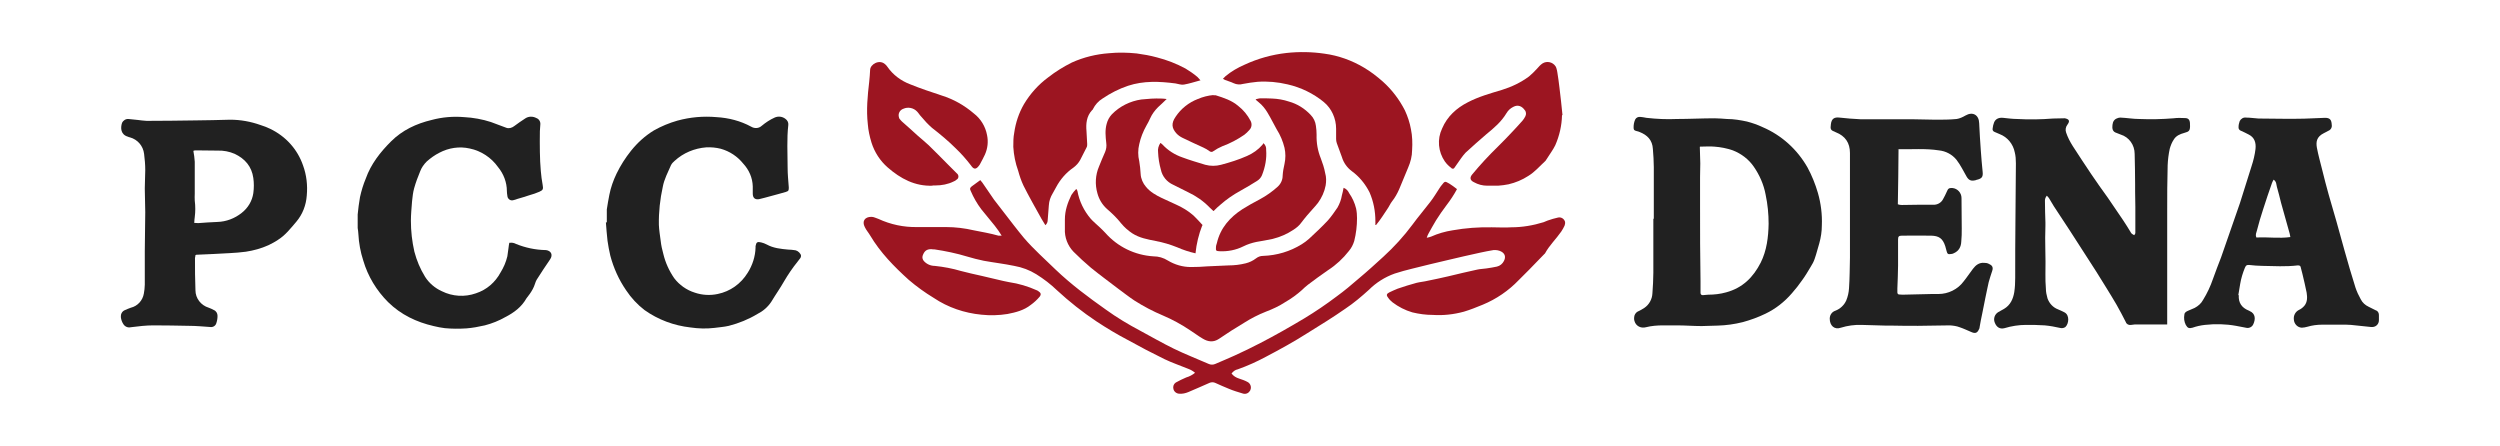
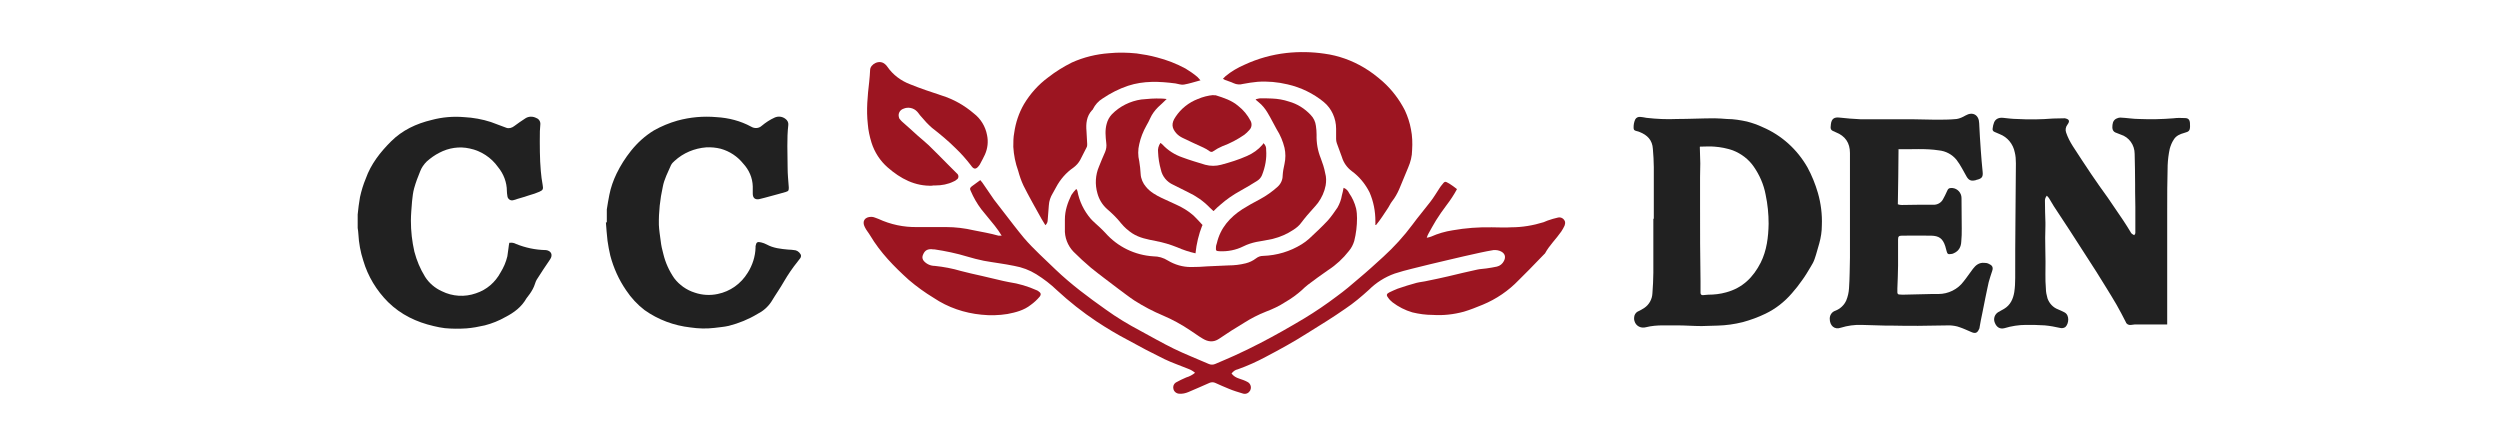
<svg xmlns="http://www.w3.org/2000/svg" id="Layer_1" version="1.1" viewBox="0 0 1075.7 192">
  <defs>
    <style>
      .st0 {
        fill: #212121;
      }

      .st1 {
        fill: #9c1521;
      }
    </style>
  </defs>
  <g id="Group_874">
-     <path id="Path_1419" class="st0" d="M84.1,109.7c0,.4-.1.8-.2,1.3,0,4.6,0,9.3.2,13.9,0,3.5,2.4,6.5,5.7,7.5.8.3,1.5.6,2.2,1,1,.4,1.6,1.4,1.6,2.5,0,1.2-.2,2.3-.6,3.4-.4,1-1.5,1.6-2.6,1.4-3-.2-6.1-.5-9.1-.5-5.1-.1-10.2-.2-15.3-.2-3.2,0-6.5.4-9.7.8-1.2.3-2.5-.2-3.2-1.3-.6-.9-1-2-1.1-3.1-.1-1.2.5-2.4,1.6-2.9.9-.4,1.8-.8,2.7-1.1,2.9-.7,5.1-3.1,5.6-6.1.2-1.2.4-2.5.4-3.8,0-2.6,0-5.3,0-7.9s0-4.4,0-6.5c0-5.6.2-11.2.2-16.8,0-3.4-.2-6.8-.2-10.2,0-2.6.2-5.3.2-7.9,0-2.3-.2-4.7-.5-7-.4-3.4-2.8-6.2-6.1-7.1-.3,0-.6-.2-.9-.3-3.1-.9-3.2-3.8-2.5-5.9.5-1.1,1.6-1.8,2.8-1.7,1.3.1,2.6.3,3.9.4,1.3.2,2.6.3,3.9.4,7,0,14-.1,21.1-.2,4.9,0,9.9-.2,14.8-.3,4.5,0,8.9.8,13.1,2.3,1.4.4,2.8,1,4.1,1.6,6.7,3.2,11.8,8.8,14.2,15.8,1.5,4.1,2,8.5,1.6,12.9-.3,4.2-1.8,8.1-4.5,11.3-2.4,2.8-4.7,5.8-7.9,7.8-1.3.9-2.7,1.6-4.1,2.3-3.1,1.4-6.4,2.3-9.7,2.8-2.3.3-4.6.5-6.8.6-4.8.3-9.6.5-14.3.7-.2,0-.4,0-.6.2M83.5,95.9c.6,0,1.2.1,1.8.1,2.7-.2,5.5-.4,8.2-.5,3.8-.1,7.5-1.5,10.5-3.9,2.7-2.1,4.5-5.1,5-8.5.3-2.2.3-4.4,0-6.5-.7-5-3.6-8.3-8-10.4-2.3-1-4.9-1.5-7.4-1.4-3,0-6.1-.1-9.2-.1-.4,0-.8,0-1.2.2.3,1.6.5,3.1.6,4.7,0,4.6,0,9.2,0,13.7,0,1-.1,2,0,3,.3,2.4.3,4.8,0,7.1-.1.8-.2,1.6-.2,2.4" />
    <path id="Path_1420" class="st0" d="M219.2,104.5c1-.2,2,0,2.9.5,4,1.6,8.2,2.5,12.5,2.6,0,0,.2,0,.3,0,2.3.3,3.1,2.1,1.8,4-2,2.9-3.9,5.8-5.8,8.8-.3.5-.5,1.1-.7,1.7-.5,1.6-1.3,3-2.2,4.3-.5.6-1,1.3-1.5,2-2.1,3.7-5.3,6.1-9,8-2.8,1.6-5.8,2.8-8.9,3.6-2.6.6-5.3,1.1-7.9,1.3-3.1.2-6.2.2-9.3-.1-1.6-.2-3.2-.5-4.8-.9-7.4-1.7-14.1-4.9-19.6-10.3-5-5-8.7-11.1-10.7-17.9-1.2-3.7-1.9-7.5-2.1-11.4,0-.9-.2-1.7-.3-2.6,0-1.9,0-3.9,0-5.8.2-2.5.6-5,1-7.5.6-2.7,1.4-5.4,2.5-8,2.2-6.2,6.2-11.3,10.8-15.9,4.9-4.9,10.9-7.7,17.6-9.3,4.5-1.2,9.2-1.6,13.9-1.2,3.9.2,7.8.9,11.5,2.1,2.2.8,4.5,1.7,6.7,2.5,1.1.4,2.4,0,3.3-.7,1.6-1.2,3.2-2.3,4.9-3.4,1.4-.9,3.2-.9,4.7-.1,1.1.4,1.8,1.5,1.7,2.7,0,1-.2,1.9-.2,2.9,0,3-.1,6,0,9,0,2.7.2,5.5.4,8.2.2,2,.4,4,.8,6,.3,1.7.2,2.2-1.4,2.9-1.4.6-2.8,1.1-4.3,1.5-1.7.6-3.5,1.1-5.2,1.6-.5.2-1.1.4-1.6.5-1.1.4-2.2-.2-2.6-1.3,0-.2-.1-.4-.1-.6-.1-.7-.2-1.3-.2-2,0-3.7-1.4-7.4-3.8-10.3-2.9-4.1-7.3-7-12.2-8-4.4-1-9-.3-13,1.8-2,1-3.8,2.3-5.5,3.8-1.2,1.2-2.2,2.6-2.8,4.2-1,2.4-1.9,4.8-2.6,7.3-.5,1.8-.7,3.7-.9,5.6-.2,2.8-.5,5.6-.5,8.4,0,4.5.5,8.9,1.5,13.3,1,3.8,2.5,7.4,4.6,10.8,1.7,2.7,4.3,4.9,7.2,6.2,4.6,2.3,9.9,2.6,14.7.9,4.6-1.5,8.3-4.7,10.6-9,1.3-2.1,2.3-4.4,2.9-6.9.2-1.2.3-2.4.5-3.6.1-.8.2-1.7.4-2.5" />
    <path id="Path_1421" class="st0" d="M261.1,95.6c0-1.8,0-3.7,0-5.5.3-2.1.7-4.2,1.1-6.3.6-3.1,1.7-6.2,3.1-9.1,1.7-3.5,3.8-6.8,6.2-9.8,2.8-3.5,6.1-6.5,9.9-8.8,3.2-1.8,6.6-3.2,10.1-4.2,5.5-1.5,11.1-2,16.8-1.5,5.2.3,10.3,1.6,14.9,4.1,1.5.9,3.3.8,4.6-.4,1.7-1.4,3.5-2.6,5.5-3.5,1.5-.7,3.3-.5,4.6.5.9.6,1.4,1.6,1.3,2.6-.7,6.1-.3,12.3-.3,18.5,0,2.8.3,5.6.5,8.4,0,1.3,0,1.6-1.3,2-1.1.3-2.1.6-3.2.9-2,.5-3.9,1.1-5.9,1.6-.8.2-1.6.4-2.4.6-1.8.3-2.7-.6-2.7-2.4,0-1,0-2,0-3.1-.1-3.7-1.6-7.1-4.1-9.8-2.5-3.1-5.8-5.3-9.7-6.4-2-.5-4.1-.7-6.2-.6-5.1.4-9.9,2.4-13.6,5.8-.6.5-1.2,1.1-1.6,1.9-1.3,3-2.9,6-3.5,9.2-1.2,5.4-1.8,10.9-1.7,16.5.1,2.3.5,4.6.8,7,.2,1.8.6,3.6,1.1,5.4.9,3.8,2.5,7.3,4.7,10.5,2.2,2.9,5.3,5.1,8.8,6.2,3.2,1.1,6.6,1.3,9.9.6,5.4-1.1,10-4.4,12.9-9.1,2.1-3.3,3.3-7.1,3.4-10.9,0-.2,0-.4,0-.6.3-1.7.8-2,2.4-1.6.8.2,1.7.5,2.4.9,2.9,1.6,6.1,1.9,9.3,2.2.8,0,1.6.1,2.4.2,1.1,0,2.2.7,2.8,1.7.4.5.3,1.2,0,1.7-.4.6-.9,1.1-1.3,1.7-2.1,2.6-4,5.4-5.7,8.3-1.7,3-3.7,5.8-5.5,8.8-1.5,2.3-3.6,4.1-6,5.3-3.8,2.3-8,4-12.3,5.1-2.1.5-4.2.6-6.3.9-3.4.4-6.8.3-10.2-.2-7.1-.8-13.9-3.3-19.8-7.5-3.1-2.4-5.7-5.2-7.9-8.5-3.1-4.5-5.4-9.6-6.8-14.9-.5-2.1-.9-4.3-1.2-6.4-.3-2.6-.5-5.3-.7-7.9h.3" />
    <path id="Path_1422" class="st1" d="M626.9,81.4c-1.3,2.4-2.8,4.7-4.5,6.9-1.6,2.1-3.1,4.3-4.5,6.5-1.2,1.9-2.2,3.9-3.3,5.8-.3.5-.5,1.1-.7,1.7.7-.1,1.3-.3,1.9-.5,2.9-1.3,6-2.2,9.2-2.7,5.6-1,11.2-1.4,16.9-1.3,2.8,0,5.6.2,8.4,0,4.7,0,9.4-.8,13.9-2.2.6-.2,1.1-.5,1.7-.7,1.5-.5,3-1,4.5-1.3,1.3-.3,2.6.5,3,1.8.1.6,0,1.2-.2,1.7-.4.9-.9,1.7-1.4,2.5-2.2,3.2-5.1,5.9-7,9.4,0,0-.1.2-.2.2-2.2,2.3-4.4,4.5-6.6,6.8-1.5,1.5-3,3-4.5,4.5-4.4,4.6-9.7,8.2-15.5,10.6-2.7,1.1-5.4,2.2-8.1,3-4.4,1.2-8.9,1.7-13.4,1.4-3,0-5.9-.4-8.8-1.1-3.1-.9-6-2.4-8.5-4.3-.7-.6-1.4-1.2-1.9-2-.9-1.1-.7-1.7.5-2.3,1.2-.6,2.4-1.1,3.6-1.6,2.7-.9,5.4-1.8,8.1-2.5,1.6-.4,3.2-.5,4.8-.9,2.9-.6,5.9-1.2,8.8-1.9,4.2-1,8.3-2,12.5-2.9,1.3-.3,2.6-.3,3.9-.5,1.6-.2,3.1-.5,4.6-.8,1.3-.3,2.4-1.2,3-2.4.9-1.7.5-3.2-1.2-4.1-1-.5-2.1-.7-3.3-.6-1.9.3-3.8.7-5.7,1.1-4.7,1-9.3,2.1-14,3.2-5.1,1.2-10.2,2.4-15.3,3.7-2.5.6-5,1.3-7.5,2.1-4.2,1.5-8,3.9-11.1,7-3.2,2.9-6.5,5.7-10.1,8.1-5.3,3.7-10.8,7.1-16.3,10.5-5.8,3.7-11.8,7-17.9,10.2-3.9,2.1-7.9,3.9-12.1,5.4-1.1.2-2,.9-2.7,1.8.8,1.1,2,1.8,3.3,2.2,1.2.4,2.4.8,3.5,1.4,1.3.6,1.9,2.2,1.3,3.5,0,.2-.2.4-.3.5-.6,1-1.9,1.4-3,1-2-.6-4-1.2-5.9-2-2-.8-4-1.7-6-2.6-.7-.3-1.6-.3-2.3,0-3.1,1.4-6.2,2.7-9.2,4-1.2.5-2.5.8-3.8.7-1.2,0-2.3-.8-2.6-2-.3-1.1.1-2.2,1-2.8,1.5-.8,3-1.6,4.5-2.2,1.4-.4,2.7-1.1,3.8-2-.8-.7-1.8-1.3-2.9-1.7-3.4-1.4-7-2.6-10.3-4.2-5.3-2.6-10.5-5.3-15.7-8.2-4.6-2.4-9.1-5.1-13.5-8-6-4-11.7-8.5-17-13.4-2.7-2.6-5.7-4.9-8.9-6.9-2.9-1.8-6.1-3-9.5-3.6-4.3-.9-8.7-1.4-13.1-2.2-2.4-.5-4.8-1.1-7.1-1.8-4.6-1.4-9.4-2.4-14.1-3.1-.5,0-.9,0-1.4-.1-2,0-3,.8-3.7,2.8-.3.8,0,1.8.6,2.4,1.2,1.3,2.9,2,4.6,2,3.8.4,7.6,1.1,11.3,2.2,2.9.8,5.9,1.4,8.9,2.1,2.3.5,4.5,1.1,6.8,1.6,1.7.4,3.3.8,5,1.1,4.1.6,8.1,1.8,11.9,3.5.2.1.5.2.7.4,1.1.7,1.3,1.4.5,2.4-1.1,1.3-2.4,2.5-3.8,3.5-2.9,2.3-6.4,3.2-10,3.9-3.7.6-7.5.7-11.2.3-7.3-.7-14.4-3.1-20.5-7.2-3.8-2.3-7.4-4.9-10.8-7.8-6.3-5.7-12.2-11.7-16.6-19.1-.7-1.2-1.7-2.3-2.3-3.6-1.3-2.5,0-4.4,2.8-4.4.5,0,1,.1,1.5.3.5.2,1,.4,1.6.6,5.2,2.4,10.8,3.6,16.6,3.5,4.2,0,8.4,0,12.5,0,4,0,8,.5,11.9,1.4,3.5.7,7.1,1.3,10.6,2.3.5,0,1,0,1.4,0-.9-1.5-1.9-2.9-3-4.3-1.9-2.4-3.9-4.7-5.8-7.1-1.8-2.4-3.3-5-4.5-7.8-.5-1-.4-1.3.4-2,1.2-.9,2.4-1.7,3.7-2.7.3.3.6.7.9,1.1,1.7,2.4,3.3,4.9,5,7.3,2.8,3.7,5.7,7.3,8.5,11,1.4,1.8,2.9,3.7,4.4,5.5,4.2,4.9,9,9.1,13.6,13.6,6.7,6.4,14.1,11.9,21.6,17.2,4.7,3.4,9.7,6.4,14.8,9.1,4.8,2.6,9.5,5.3,14.4,7.7,4.9,2.4,10.1,4.4,15.1,6.6.9.4,1.9.4,2.8,0,2.7-1.2,5.5-2.3,8.3-3.6,3.7-1.7,7.5-3.5,11.1-5.4,6.4-3.3,12.7-6.9,18.9-10.6,4.8-2.9,9.5-6.1,14-9.5,3.3-2.4,6.4-5,9.5-7.7,3.6-3,7.1-6.2,10.5-9.3,4.6-4.2,8.9-8.9,12.6-13.9,2.4-3.3,5.1-6.4,7.6-9.7,1.5-1.9,2.7-4,4.1-6.1.3-.4.5-.8.8-1.1,1.4-1.8,1.4-1.8,3.3-.7,1.1.7,2.1,1.4,3.1,2.2" />
    <path id="Path_1423" class="st1" d="M578.1,80.8c1.1.4,1.9,1.2,2.4,2.3,1.4,2,2.4,4.2,3,6.6.3,1.4.4,2.8.4,4.2,0,3.3-.4,6.6-1.2,9.8-.5,1.6-1.2,3-2.3,4.3-2.5,3.2-5.5,6-8.9,8.2-2.9,2-5.8,4.1-8.7,6.3-.9.7-1.7,1.4-2.5,2.2-2.2,2-4.7,3.8-7.3,5.3-2.6,1.7-5.4,3-8.3,4.1-3.3,1.3-6.4,2.9-9.4,4.8-3.7,2.2-7.3,4.5-10.8,6.9-2.4,1.6-4.7,1.3-7-.1-1.9-1.1-3.7-2.5-5.6-3.7-3.6-2.4-7.4-4.5-11.4-6.2-4.3-1.8-8.5-4-12.4-6.5-2.4-1.6-4.7-3.4-7-5.1-3.9-3-7.9-5.9-11.7-9-2.6-2.2-5.1-4.5-7.5-6.9-2.5-2.6-3.9-6.2-3.7-9.9,0-1.3,0-2.6,0-4,0-3.8,1.2-7.2,2.8-10.5.6-.9,1.3-1.8,2.1-2.6.2.3.4.5.5.9.8,4.4,2.8,8.5,5.7,11.9,1.2,1.4,2.7,2.5,4,3.8.8.7,1.5,1.5,2.3,2.3,5.3,6,12.7,9.6,20.7,10.1,2.2,0,4.3.6,6.2,1.8,3,1.8,6.4,2.8,9.9,2.8,2.4,0,4.8-.1,7.2-.3,3-.1,6-.3,9-.4,2.5,0,5-.3,7.4-.9,1.6-.4,3.1-1.1,4.4-2.1.9-.7,1.9-1.1,3.1-1.1,5.9-.2,11.6-1.9,16.6-5,1.1-.7,2.1-1.4,3.1-2.3,2.8-2.6,5.6-5.2,8.2-8,1.5-1.7,2.8-3.6,4.1-5.5.9-1.6,1.6-3.4,1.9-5.3.3-1,.5-2,.7-3.1" />
    <path id="Path_1424" class="st1" d="M591.8,96.9v-1.8c0-4.2-.8-8.4-2.5-12.3-1.8-3.6-4.4-6.8-7.7-9.2-2-1.5-3.5-3.6-4.2-6-.7-2-1.5-4-2.2-6-.2-.6-.3-1.2-.3-1.8,0-1.5,0-3,0-4.4,0-4.4-1.9-8.7-5.3-11.5-4.5-3.7-9.9-6.3-15.6-7.6-4.2-1-8.6-1.4-12.9-1.1-2.1.2-4.1.5-6.2.9-1.4.4-2.8.3-4.1-.3-1.2-.6-2.5-.9-3.7-1.4-.3-.2-.6-.3-.9-.5.4-.4.8-.8,1.1-1.1,2.5-2.1,5.3-3.7,8.3-5,5.6-2.6,11.7-4.3,17.9-5,5.5-.6,11-.5,16.4.3,6,.8,11.8,2.9,17,6,2.9,1.7,5.6,3.8,8.1,6,3.9,3.5,7.1,7.7,9.5,12.4,1.2,2.6,2.1,5.3,2.6,8.1.6,2.9.7,6,.5,9,0,2.6-.7,5.2-1.7,7.5-1.3,3.1-2.6,6.3-3.9,9.4-.8,1.8-1.8,3.6-3,5.1-.8,1-1.3,2.3-2.1,3.4s-1.4,2.2-2.2,3.3c-.8,1.2-1.7,2.4-2.6,3.5h-.3" />
    <path id="Path_1425" class="st1" d="M516.4,34.6c-2.6.7-4.7,1.4-7,1.8-1.1.2-2.4-.3-3.6-.5-6.9-.9-13.7-1.2-20.4,1-3.9,1.3-7.6,3.2-11,5.5-1.8,1.1-3.2,2.7-4.1,4.5,0,.2-.2.3-.4.5-2.4,2.6-2.7,5.8-2.4,9.1.1,1.8.2,3.7.3,5.5,0,.5,0,1-.3,1.5-.9,1.8-1.8,3.5-2.7,5.3-.7,1.3-1.7,2.4-2.9,3.3-3.2,2.2-5.7,5.1-7.5,8.5-.5.9-1,1.8-1.5,2.7-.9,1.5-1.5,3.2-1.6,5-.2,2.1-.3,4.3-.5,6.4,0,.8-.3,1.6-1,2.2-.6-1-1.2-1.9-1.7-2.8-2.6-4.7-5.3-9.4-7.7-14.2-1-2.1-1.7-4.2-2.3-6.4-1.2-3.3-1.9-6.8-2.1-10.3,0-2,0-4.1.4-6.1.6-4.3,2-8.5,4.2-12.3,2.7-4.5,6.2-8.4,10.4-11.5,3.2-2.5,6.6-4.6,10.2-6.4,5.1-2.3,10.5-3.6,16-4,4-.4,7.9-.3,11.9.1,2.9.4,5.8.9,8.7,1.7,4.3,1.1,8.4,2.7,12.3,4.8,1.8,1.1,3.6,2.3,5.2,3.7.5.5.9,1,1.3,1.5" />
-     <path id="Path_1426" class="st1" d="M672.1,49.6c-.1,4.4-1.1,8.8-2.9,12.9-.5,1-1.1,2-1.7,2.9-.6,1-1.3,1.9-1.9,2.9-.2.3-.4.6-.6.9-2.4,2.2-4.6,4.8-7.4,6.5-2.6,1.7-5.5,2.9-8.5,3.6-1.5.3-3,.5-4.5.6-1.6,0-3.1,0-4.7,0-2,0-3.9-.5-5.7-1.5-1.7-.8-1.9-2-.7-3.4,3.4-4.1,7-8,10.9-11.8,2.3-2.2,4.5-4.6,6.7-6.9,1.4-1.5,2.8-3,4.1-4.5.4-.5.8-1.1,1.1-1.7.5-.9.4-2.1-.3-2.8-1-1.4-2.7-2.5-4.9-1.3-1.2.6-2.2,1.5-2.9,2.7-2.2,3.7-5.4,6.4-8.7,9.1-3,2.6-6,5.2-8.9,7.9-.7.8-1.4,1.6-2,2.5-.9,1.3-1.9,2.7-2.8,4-.2.4-.7.5-1.1.3,0,0-.2-.1-.2-.2-1.1-.8-2-1.7-2.8-2.8-2.9-4.2-3.4-9.6-1.2-14.2,2.2-5.2,6.2-8.8,11.1-11.3,4.6-2.4,9.6-3.8,14.6-5.3,4.2-1.3,8.2-3.2,11.7-5.8,1.2-1,2.4-2.2,3.5-3.4.7-.8,1.4-1.6,2.3-2.2,1.9-1.2,4.4-.6,5.6,1.2.2.3.3.6.4.9.2.6.3,1.2.4,1.8.3,2.2.7,4.3.9,6.5.5,3.9.9,7.9,1.3,11.8" />
    <path id="Path_1427" class="st1" d="M401.3,79.9c-7.6.3-13.8-3-19.4-7.9-3.2-2.8-5.6-6.5-6.9-10.6-.8-2.6-1.4-5.3-1.6-8-.7-6.1-.1-12.2.6-18.2.2-1.7.3-3.4.4-5.2.1-2.3,3.9-4.6,6.4-2.4.4.3.7.7,1,1.1,2.4,3.5,5.9,6.1,9.9,7.6,4.4,1.8,9,3.3,13.5,4.8,5.1,1.6,9.7,4.2,13.8,7.7,3,2.3,5,5.6,5.7,9.3.6,2.8.3,5.7-.9,8.4-.6,1.3-1.3,2.6-2,3.9-.1.3-.3.5-.5.8-1.3,1.8-2.3,1.8-3.5,0-2-2.6-4.1-5-6.5-7.3-3.2-3.2-6.7-6.1-10.3-8.9-1.7-1.5-3.2-3.1-4.6-4.8-.7-.7-1.2-1.6-1.8-2.2-1.5-1.6-3.9-2.1-5.9-1.2-1.5.5-2.4,2.1-1.9,3.7,0,.3.2.6.4.8.3.4.6.7.9,1,2.3,2,4.6,4.1,6.8,6.1,1.6,1.4,3.2,2.7,4.7,4.1,2.8,2.7,5.5,5.5,8.3,8.3,1.3,1.3,2.5,2.5,3.8,3.8.8.6.9,1.7.3,2.4-.1.1-.2.2-.4.3-.4.4-.8.6-1.3.8-2.4,1.2-5.1,1.7-7.8,1.7-.4,0-.7,0-1.2,0" />
    <path id="Path_1428" class="st1" d="M517.3,97c-1.5,3.8-2.5,7.9-2.9,12-2.7-.6-5.4-1.5-7.9-2.6-3-1.2-6-2.1-9.2-2.7-3.5-.7-7-1.3-10.1-3.3-1.8-1.2-3.4-2.6-4.8-4.3-1.8-2.3-3.9-4.3-6.1-6.2-2-1.8-3.4-4.1-4.1-6.7-1.1-3.8-.9-7.9.7-11.6.8-2.1,1.7-4.1,2.6-6.2.5-1.2.7-2.5.5-3.9-.3-2.8-.6-5.5.2-8.3.4-1.5,1.1-2.8,2.2-4,3.4-3.5,7.9-5.7,12.7-6.4,2.8-.3,5.7-.5,8.5-.4.7,0,1.5.1,2.4.2-1.3,1.3-2.5,2.4-3.7,3.5-1.4,1.4-2.6,3-3.4,4.8-.5,1.1-1,2.1-1.6,3.1-1.4,2.5-2.5,5.2-3.1,8-.6,2.4-.6,5,0,7.4.3,1.8.5,3.6.6,5.5.1,2,1,4,2.3,5.5,1.8,2.2,4.3,3.6,6.8,4.8,2,1,4.1,1.8,6.1,2.8,2.7,1.2,5.2,2.7,7.5,4.7,1.3,1.2,2.5,2.6,4,4.2" />
    <path id="Path_1429" class="st1" d="M540.4,42.7c.6-.2,1.2-.3,1.8-.4,1.7,0,3.5,0,5.2.1,2.4.1,4.8.5,7.2,1.3,3.6,1,6.8,3,9.4,5.8,1.2,1.2,2,2.9,2.2,4.6.2,1.3.3,2.6.3,3.9-.1,3.5.5,6.9,1.8,10.1.8,2.1,1.5,4.2,1.9,6.4.5,1.7.5,3.5.2,5.3-.5,2.7-1.7,5.3-3.3,7.5-1.5,1.9-3.2,3.6-4.7,5.4-.8,1-1.6,1.9-2.4,3-.9,1.3-2.1,2.3-3.5,3.2-2.7,1.8-5.7,3.1-8.9,3.9-2.3.5-4.7.9-7,1.3-1.9.4-3.8,1-5.6,1.9-3.2,1.6-6.8,2.3-10.4,2.1-1.3-.1-1.5-.2-1.4-1.6,0-.7.2-1.3.4-1.9,1.5-6.5,5.6-11.1,11-14.6,2.4-1.5,4.9-2.9,7.4-4.2,2.8-1.5,5.5-3.4,7.8-5.5,1.3-1.2,2.1-2.9,2.1-4.7.1-1.7.4-3.4.8-5.1.5-2.3.5-4.6,0-6.9-.7-2.8-1.8-5.5-3.4-8-1.3-2.3-2.5-4.8-3.9-7.1-1-1.7-2.3-3.3-3.8-4.5-.3-.3-.7-.6-1.3-1.1" />
    <path id="Path_1430" class="st1" d="M522.1,90.8c-.6-.6-1.2-1.1-1.7-1.6-2.6-2.7-5.8-4.9-9.2-6.5-2.1-1.1-4.3-2.1-6.4-3.2-2.7-1.2-4.7-3.6-5.3-6.5-.7-2.5-1.1-5-1.2-7.5-.2-1.4.2-2.8,1-4,.3.2.6.4.9.7,2.3,2.5,5.3,4.4,8.5,5.5,3.2,1.2,6.6,2.2,9.9,3.2,2.2.6,4.6.6,6.8,0,3.8-1,7.6-2.2,11.2-3.8,2.5-1.1,4.8-2.7,6.6-4.8.2-.2.3-.5.4-.7.9.7,1.3,1.8,1.2,2.9.3,3.7-.4,7.4-1.8,10.9-.4,1-1.2,1.9-2.2,2.5-2.3,1.4-4.7,2.9-7.1,4.2-3.1,1.7-6,3.7-8.6,6-1,.8-1.9,1.7-2.9,2.7" />
    <path id="Path_1431" class="st1" d="M522.1,41c.3,0,.6,0,1,0,3.5,1.1,6.9,2.2,9.7,4.6,2.2,1.7,4,3.9,5.3,6.4.7,1.3.5,2.9-.5,3.9-.7.8-1.4,1.5-2.2,2.1-2.9,2-6.1,3.7-9.4,4.9-1.4.6-2.7,1.3-4,2.2-.4.4-1.1.3-1.5,0-.8-.6-1.8-1.2-2.7-1.6-3-1.4-6-2.7-9-4.2-1-.5-1.9-1.1-2.7-2-1.9-2.2-2.2-4.2-.3-7,2.3-3.5,5.7-6.2,9.6-7.7,2.1-.9,4.4-1.5,6.7-1.7" />
    <path id="Path_1433" class="st0" d="M932.5,139.6c-.8,0-1.3,0-1.9,0-3.6,0-7.1,0-10.7,0-1,0-1.9,0-2.9.2-1,.2-2-.3-2.3-1.2-1.3-2.5-2.6-5.1-4-7.5-2.8-4.8-5.8-9.5-8.7-14.2-3.8-5.9-7.6-11.8-11.4-17.7-2.3-3.5-4.6-7-6.9-10.5-.7-1.2-1.4-2.4-2.1-3.5-.3-.4-.6-.7-.9-1-.6.7-.9,1.6-.8,2.5,0,3,.1,6,.2,9,0,.5,0,.9,0,1.4-.3,6.9.2,13.8,0,20.8,0,2.1,0,4.2.2,6.3,0,1.4.3,2.8.7,4.2.8,2.2,2.4,3.9,4.5,4.7.9.4,1.9.8,2.8,1.3,2.3,1.2,1.9,4.9.4,6.3-.7.5-1.5.6-2.3.4-2.2-.5-4.4-.9-6.6-1.1-2.7-.2-5.4-.2-8.1-.2-3.1,0-6.2.5-9.2,1.4-1.9.5-3.4-.3-4.2-2.4-.7-1.7,0-3.6,1.5-4.5.8-.5,1.7-.9,2.5-1.4,2.7-1.6,3.9-4.2,4.4-7.2.3-2,.4-4,.4-6.1,0-8.2,0-16.4.1-24.6,0-8.2.2-16.5.2-24.7,0-1.6-.1-3.3-.5-4.8-.7-3.5-3.1-6.5-6.5-7.8-.7-.3-1.4-.6-2.1-.9-.7-.2-1.1-.9-.9-1.6.1-.9.3-1.7.6-2.5.6-1.5,2-2.2,3.9-2,2,.2,4,.5,6.1.5,5.1.3,10.3.2,15.4-.2,1.5-.1,3.1,0,4.6-.1.2,0,.3,0,.5,0,1.9.4,2.2,1.2,1.1,2.7-.8,1-1,2.3-.6,3.4.7,2.1,1.7,4,2.9,5.9,2.6,4,5.2,8,7.9,12,2.3,3.4,4.7,6.8,7.1,10.1,2.2,3.2,4.4,6.5,6.6,9.7,1.1,1.6,2.1,3.3,3.1,4.9.2.4.4.7.7,1,.3.2.6.4,1,.6.2-.3.5-.6.5-1,0-3.7,0-7.4,0-11.1,0-2.2-.1-4.4-.1-6.6,0-1.1,0-2.1,0-3.2,0-4.4-.1-8.8-.2-13.1,0-3.8-2.4-7.2-6-8.3-.8-.3-1.5-.6-2.3-.9-.8-.3-1.3-1.2-1.3-2.1,0-1.6.2-3,1.6-3.8.6-.3,1.2-.5,1.9-.5,2.7.1,5.4.6,8.1.6,4.9.2,9.8.1,14.7-.3,1.6-.2,3.2-.2,4.9-.1,1.5,0,2.1.7,2.2,2.2,0,.1,0,.2,0,.3.2,3.1-.4,3.3-2.5,3.9-1.8.5-3.5,1.2-4.5,2.9-.8,1.2-1.3,2.5-1.7,3.9-.5,2.3-.8,4.7-.9,7.1-.2,6.7-.2,13.4-.2,20.2,0,8.8,0,17.6,0,26.4v22h0Z" />
    <path id="Path_1434" class="st0" d="M711.6,93.9c0-7.3,0-14.7,0-22,0-2.6-.2-5.2-.4-7.8-.2-3.8-2.4-6-5.7-7.3-.4-.2-.9-.3-1.3-.4-1.1-.3-1.3-.5-1.3-1.6,0-1.2.2-2.3.7-3.4.4-.8,1.3-1.2,2.2-1.1.9.1,1.7.2,2.6.4,4.4.5,8.7.7,13.1.5,5.4,0,10.9-.3,16.3-.3,1.8,0,3.6.2,5.3.3,2.9,0,5.8.5,8.6,1.1,2.3.6,4.6,1.4,6.7,2.4,8.2,3.5,14.9,9.6,19.3,17.3,1.9,3.5,3.4,7.2,4.5,11,1.3,4.5,1.9,9.3,1.7,14,0,2.6-.4,5.2-1.1,7.7-.7,2.2-1.2,4.5-2,6.7-.4,1.2-1,2.3-1.7,3.4-1.2,2-2.3,3.9-3.7,5.8-1.4,2-2.8,3.8-4.4,5.6-3.2,3.7-7,6.7-11.4,8.8-3.1,1.5-6.4,2.7-9.7,3.6-3.6.9-7.2,1.4-10.8,1.5-2.3,0-4.6.2-6.9.2-3.6,0-7.1-.3-10.7-.3-2,0-4,0-5.9,0-2.5,0-5,.2-7.4.8-2.1.6-4.3-.5-4.9-2.6-.3-.8-.2-1.7,0-2.5.3-.8.9-1.5,1.7-1.8.9-.4,1.7-.9,2.5-1.4,2.1-1.4,3.4-3.8,3.5-6.3.2-2.9.4-5.9.4-8.8,0-7.7,0-15.5,0-23.2h.1M731.4,63.2c0,2.5.2,4.8.2,7.1,0,2-.1,4-.1,5.9,0,4.1,0,8.2,0,12.4,0,10.8,0,21.6.2,32.4,0,1.4,0,2.7,0,4.1s0,.6,0,.9c0,.7.4,1,1,1,.8,0,1.5-.2,2.3-.2,2.6,0,5.2-.3,7.7-1,7.1-1.9,11.7-6.5,14.9-12.8,2.6-5.2,3.3-11,3.4-16.7,0-4.2-.4-8.4-1.3-12.6-.8-4.3-2.6-8.4-5.1-12-2.2-3.2-5.4-5.6-9-7-2.6-.9-5.2-1.4-7.9-1.6-2.1-.2-4.1,0-6.2,0" />
    <path id="Path_1435" class="st0" d="M816.9,64.2c0,7.9-.2,15.7-.3,23.7.5.2,1.1.3,1.7.3,2.3,0,4.6-.1,6.9-.1,2.2,0,4.4,0,6.6,0,1.7.1,3.4-.8,4.2-2.3.6-1.1,1.2-2.2,1.7-3.4.5-1.3,1-1.6,2.4-1.5,2.2.2,3.9,2.1,3.9,4.3,0,4.4.1,8.8.1,13.1,0,1.9,0,3.8-.2,5.6-.1,2.3-1,4.1-3.3,5.1-.4.2-.8.3-1.2.3-1.1.2-1.5,0-1.8-1.2-.2-.7-.4-1.5-.6-2.2-1.1-3.4-2.8-4.4-6-4.5-4.2-.1-8.5,0-12.7,0-1.3,0-1.6.4-1.6,1.7,0,3.7,0,7.4,0,11.2,0,3.3-.2,6.5-.3,9.8,0,.6,0,1.1,0,1.7,0,.5.3.9.7.9,0,0,0,0,0,0,.5,0,1,.1,1.5.1,4.2-.1,8.4-.2,12.7-.3.9,0,1.8,0,2.8,0,4.2,0,8.3-2,10.8-5.4,1.4-1.7,2.6-3.6,4-5.4,1.2-1.6,2.7-2.8,4.9-2.6.7,0,1.3.1,1.9.4,1.4.6,2.1,1.4,1.5,3.1-.5,1.6-1.1,3.2-1.5,4.8s-.9,4.4-1.4,6.6c-.5,2.3-.9,4.7-1.4,7-.4,1.9-.8,3.8-1.1,5.7,0,.4-.1.7-.3,1-.7,1.6-1.6,1.9-3.2,1.2-1.7-.7-3.3-1.5-5.1-2.1-1.3-.5-2.7-.7-4.2-.8-4.6,0-9.2.2-13.7.2-3.8,0-7.5,0-11.3-.1-2,0-4,0-6-.1-2.3,0-4.7-.2-7-.2-3-.1-6,.3-8.9,1.2-2.8,1-4.8-.9-4.8-3.9,0-1.5.9-2.9,2.4-3.4,2.1-.8,3.8-2.4,4.7-4.4.7-1.7,1.1-3.5,1.2-5.3.3-4.4.3-8.7.4-13.1,0-5.2,0-10.4,0-15.6,0-7.6,0-15.2,0-22.8,0-2.2,0-4.5,0-6.7,0-4.3-2-7.3-6.1-8.9-2.3-.9-2.4-1.2-2.1-3.5.3-2.3,1.4-3.1,3.8-2.8,2.9.3,5.9.6,8.8.7,7.3,0,14.6,0,21.9,0,3.5,0,7,.2,10.5.2,3,0,6.1,0,9.1-.3,1.3-.2,2.6-.8,3.8-1.5,3.1-1.8,5.8-.3,5.9,3.3.2,3.9.4,7.8.7,11.7.2,3.1.5,6.2.8,9.3.2,2-.3,2.8-2.3,3.3-.2,0-.4.1-.6.2-1.9.5-3,.2-4-1.5-.7-1.2-1.3-2.4-2-3.6-.7-1.3-1.5-2.5-2.4-3.7-1.9-2.3-4.6-3.7-7.5-4-5.8-.9-11.6-.4-17.4-.5-.2,0-.4,0-.5.1" />
-     <path id="Path_1436" class="st0" d="M963.3,127c-.2,3.3,1.3,5.4,4.2,6.6.1,0,.3.1.4.2,2.7,1.1,2.6,3.6,1.7,5.6-.5,1.3-1.9,2-3.3,1.6-1.4-.3-2.8-.5-4.2-.8-4.4-.8-8.9-.9-13.4-.4-1.8.2-3.6.6-5.3,1.2-1.5.4-2.1.2-2.9-1.2-.7-1.4-.9-2.9-.6-4.5.1-.9.9-1.3,1.6-1.6.9-.4,1.9-.8,2.8-1.2,1.5-.8,2.8-1.9,3.6-3.4,1.8-2.9,3.2-5.9,4.3-9.1,1.1-3.1,2.3-6.2,3.5-9.3,1.1-3.1,2.1-6.1,3.2-9.2,1.6-4.7,3.3-9.4,4.9-14.1,1.7-5.3,3.3-10.6,5-15.9.8-2.4,1.4-4.9,1.7-7.4.3-2.8-.5-5-2.9-6.2-1.1-.6-2.2-1.1-3.3-1.6-.7-.2-1.2-.9-1.1-1.6,0-.9.2-1.8.5-2.6.5-1,1.6-1.7,2.8-1.5,1.8,0,3.5.3,5.3.4,5.6,0,11.3.2,16.9.1,3.9,0,7.8-.3,11.7-.4,2.1,0,2.8.8,2.9,3,.2,1.1-.4,2.2-1.5,2.6-.6.3-1.2.7-1.9,1-3.2,1.6-3.4,3.8-3,6.2.6,3.2,1.5,6.4,2.3,9.6.9,3.6,1.8,7.2,2.8,10.7,1.1,3.8,2.2,7.6,3.3,11.4,1.2,4.2,2.3,8.4,3.5,12.6,1.5,5.3,3,10.6,4.7,15.9.6,1.8,1.4,3.5,2.3,5.1.7,1.4,1.9,2.5,3.4,3.2,1,.5,2,1,3,1.5,1,.3,1.5,1.3,1.4,2.3,0,.7,0,1.3,0,2,0,1.5-1.1,2.8-2.7,2.9-.2,0-.5,0-.7,0-2.9-.3-5.8-.6-8.6-.9-.7,0-1.4-.1-2.1-.1-3.5,0-6.9,0-10.4,0-2.1,0-4.3.3-6.3.9-.8.2-1.6.4-2.4.4-1.9-.1-3.3-1.7-3.4-3.5-.2-1.7.6-3.3,2.1-4.1.9-.4,1.7-1,2.4-1.8,1.4-1.7,1.3-3.7,1-5.7-.5-2.7-1.2-5.3-1.8-8-.2-.9-.5-1.8-.7-2.7,0-.6-.5-1.1-1.2-1,0,0-.2,0-.2,0-5,.6-10.1.3-15.1.2-1.9,0-3.9-.2-5.8-.4-1,0-1.3.1-1.8,1.3-.9,2.2-1.6,4.5-2,6.9-.3,1.6-.5,3.2-.8,4.8M978.3,77.3c-.3.5-.5.9-.7,1.4-1.3,3.7-2.6,7.5-3.8,11.3-1,3-1.9,6.1-2.7,9.2-.2.9-.8,1.8-.2,3,4.8-.3,9.6.5,14.6-.2-.1-.6-.2-1.1-.3-1.5-1.2-4.4-2.5-8.8-3.7-13.2-.6-2.3-1.1-4.6-1.8-6.9-.3-1-.1-2.2-1.4-3.1" />
  </g>
</svg>